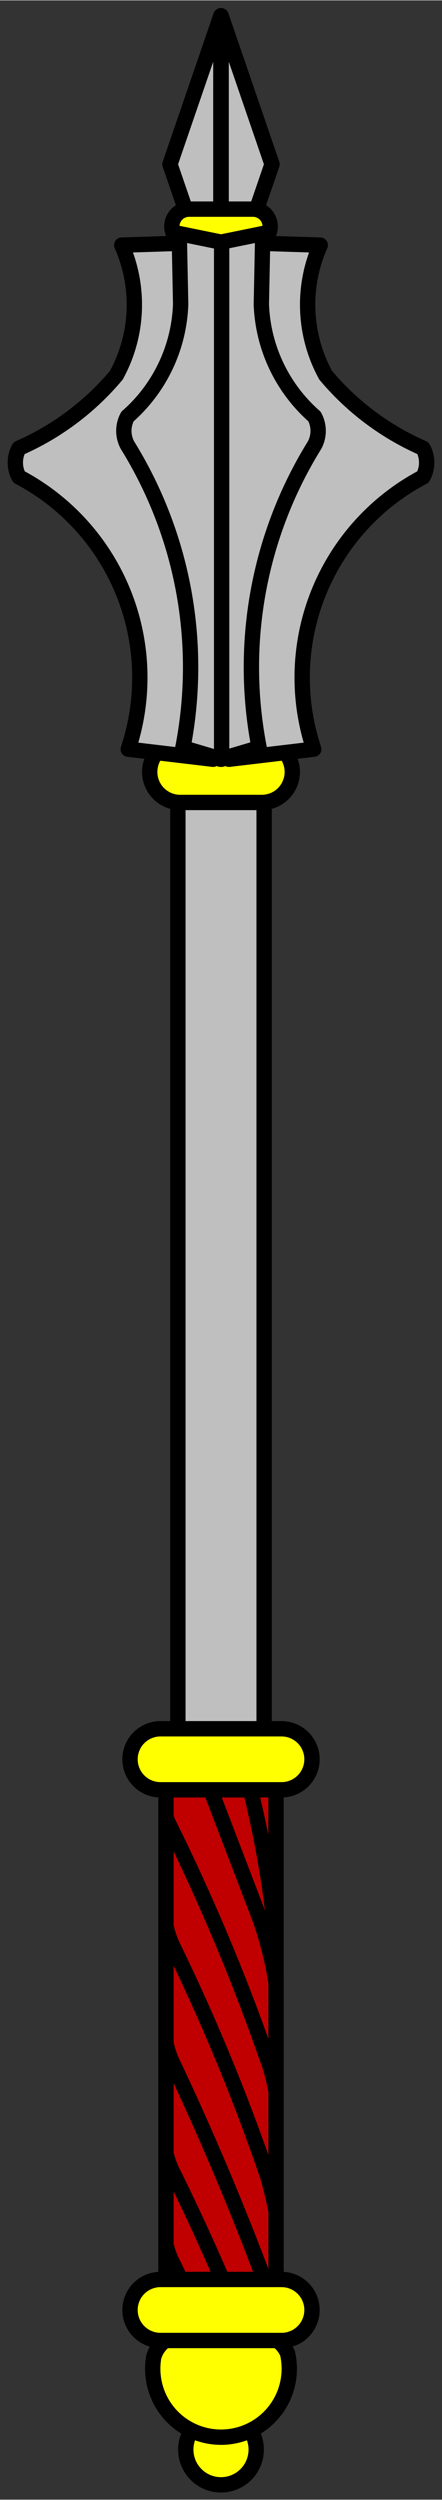
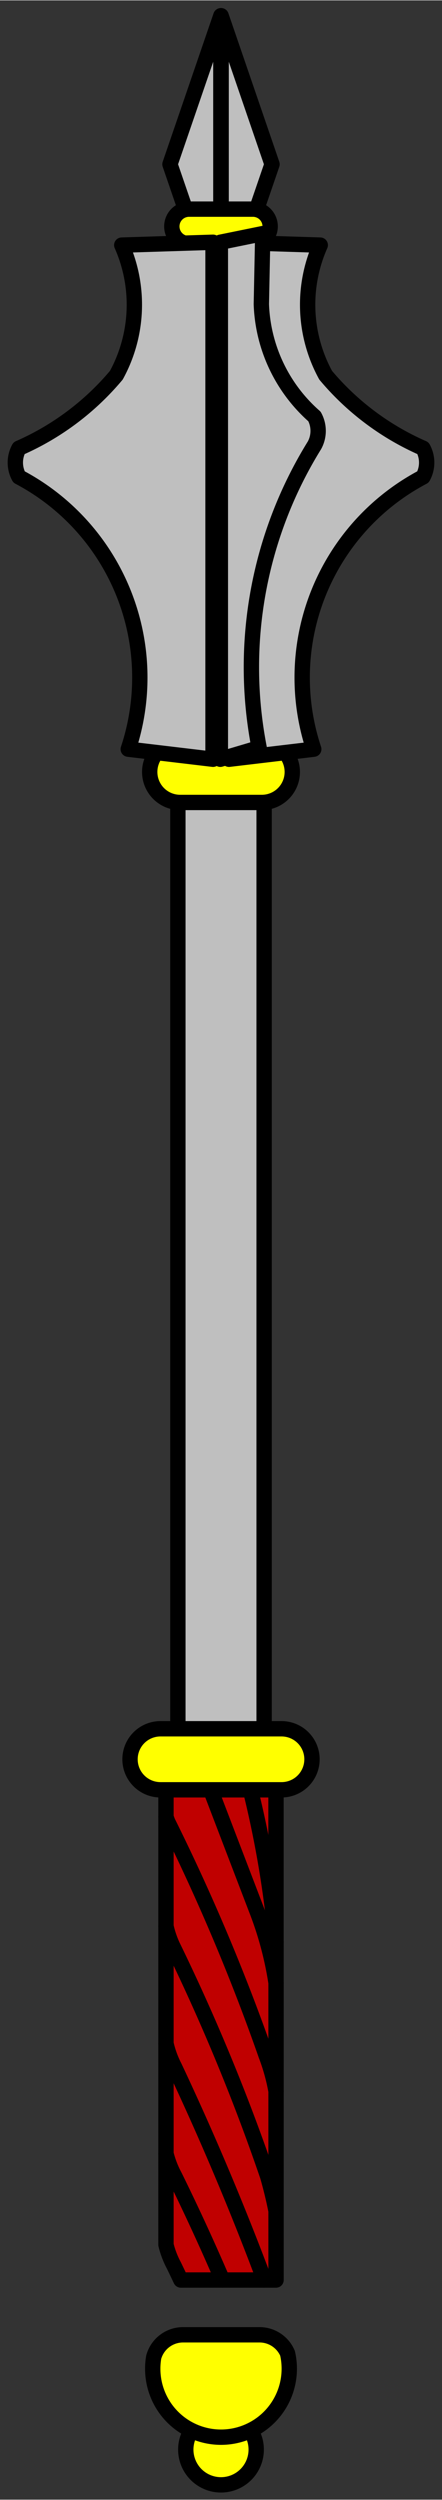
<svg xmlns="http://www.w3.org/2000/svg" xmlns:ns1="http://www.inkscape.org/namespaces/inkscape" xmlns:ns2="http://sodipodi.sourceforge.net/DTD/sodipodi-0.dtd" xmlns:ns3="http://schemas.microsoft.com/visio/2003/SVGExtensions/" width="1.201in" height="6.779in" viewBox="0 0 86.5 488.095" xml:space="preserve" color-interpolation-filters="sRGB" class="st4" id="svg2" version="1.1" ns1:version="0.48.2 r9819" ns2:docname="Flanged_Mace.svg">
  <rect x="0" y="0" width="86.5" height="488.095" fill="#333333" stroke="none" />
  <defs id="defs143" />
  <ns2:namedview pagecolor="#ffffff" bordercolor="#666666" borderopacity="1" objecttolerance="10" gridtolerance="10" guidetolerance="10" ns1:pageopacity="0" ns1:pageshadow="2" ns1:window-width="640" ns1:window-height="480" id="namedview141" showgrid="false" ns1:zoom="0.38680977" ns1:cx="54.062099" ns1:cy="305.05951" ns1:window-x="0" ns1:window-y="0" ns1:window-maximized="0" ns1:current-layer="svg2" />
  <title id="title4">Flanged Mace</title>
  <ns3:documentProperties ns3:langID="1033" ns3:viewMarkup="false" />
  <style type="text/css" id="style6">
	
		.st1 {fill:#bfbfbf;stroke:#000000;stroke-linecap:round;stroke-linejoin:round;stroke-width:3}
		.st2 {fill:#ffff00;stroke:#000000;stroke-linecap:round;stroke-linejoin:round;stroke-width:3}
		.st3 {fill:#c00000;stroke:#000000;stroke-linecap:round;stroke-linejoin:round;stroke-width:3}
		.st4 {fill:none;fill-rule:evenodd;font-size:12px;overflow:visible;stroke-linecap:square;stroke-miterlimit:3}
	
	</style>
  <g ns3:mID="0" ns3:index="1" ns3:groupContext="foregroundPage" id="g8">
    <title id="title10">Page-1</title>
    <ns3:pageProperties ns3:drawingScale="1" ns3:pageScale="1" ns3:drawingUnits="19" ns3:shadowOffsetX="9" ns3:shadowOffsetY="-9" />
    <g id="group1-1" transform="translate(3,-3)" ns3:mID="1" ns3:groupContext="group">
      <title id="title13">Flanged Mace</title>
      <g id="group2-2" transform="translate(30.265,-424.083)" ns3:mID="2" ns3:groupContext="group">
        <title id="title16">Battle Axe.31</title>
        <g id="shape3-3" ns3:mID="3" ns3:groupContext="shape" transform="translate(10.011,5.68434E-014)">
          <title id="title19">Sheet.3</title>
          <path d="M9.96 459.09 L0 430.08 L0 459.09 L0 488.1 L9.96 459.09 Z" class="st1" id="path21" />
        </g>
        <g id="shape4-5" ns3:mID="4" ns3:groupContext="shape" transform="translate(9.957,5.68434E-014) scale(-1,1)">
          <title id="title24">Sheet.4</title>
          <path d="M9.96 459.09 L0 430.08 L0 459.09 L0 488.1 L9.96 459.09 Z" class="st1" id="path26" />
        </g>
      </g>
      <g id="shape5-7" ns3:mID="5" ns3:groupContext="shape" transform="translate(31.812,-146.208)">
        <title id="title29">Rectangle.60</title>
        <ns3:userDefs>
          <ns3:ud ns3:nameU="visVersion" ns3:val="VT0(14):26" />
        </ns3:userDefs>
        <rect x="0" y="301.345" width="16.875" height="186.75" class="st1" id="rect31" />
      </g>
      <g id="shape6-9" ns3:mID="6" ns3:groupContext="shape" transform="translate(26.3,-328.458)">
        <title id="title34">Rounded rectangle.114</title>
        <ns3:userDefs>
          <ns3:ud ns3:nameU="visVersion" ns3:val="VT0(14):26" />
        </ns3:userDefs>
        <path d="M21.94 488.1 A5.957 5.957 -180 0 0 27.9 482.14 A5.957 5.957 -180 0 0 21.94 476.18 L5.96 476.18 A5.957         5.957 -180 0 0 -0 482.14 A5.957 5.957 -180 0 0 5.96 488.1 L21.94 488.1 Z" class="st2" id="path36" />
      </g>
      <g id="group7-11" transform="translate(29.482,-39.895)" ns3:mID="7" ns3:groupContext="group">
        <title id="title39">Sheet.7</title>
        <g id="shape8-12" ns3:mID="8" ns3:groupContext="shape" transform="translate(16.511,-66)">
          <title id="title42">Sheet.8</title>
          <path d="M5.02 488.1 L5.02 458.33 L0 458.33 A137.08 94.734 77.62 0 1 5.02 488.1 Z" class="st3" id="path44" />
        </g>
        <g id="shape9-14" ns3:mID="9" ns3:groupContext="shape" transform="translate(8.718,-58.028)">
          <title id="title47">Sheet.9</title>
          <path d="M12.82 488.1 L12.82 480.12 A137.08 94.734 -102.38 0 0 7.79 450.36 L0 450.36 L8.89 473.56 A78.249 72.081          178.32 0 1 12.82 488.1 Z" class="st3" id="path49" />
        </g>
        <g id="shape10-16" ns3:mID="10" ns3:groupContext="shape" transform="translate(2.17826E-013,-36.856)">
          <title id="title52">Sheet.10</title>
          <path d="M21.54 488.1 L21.54 466.92 A78.249 72.081 -1.68 0 0 17.61 452.39 L8.72 429.19 L0 429.19 L0 434.53          A23.701 21.833 -176.94 0 0 0.36 435.51 A451.99 416.357 179.84 0 1 19.59 481.08 A45.145 41.586          177.81 0 1 21.54 488.1 Z" class="st3" id="path54" />
        </g>
        <g id="shape11-18" ns3:mID="11" ns3:groupContext="shape" transform="translate(0,-13.485)">
          <title id="title57">Sheet.11</title>
          <path d="M21.54 488.1 L21.54 464.72 A45.145 41.586 -2.19 0 0 19.59 457.7 A451.99 416.357 -0.16 0 0 0.36 412.14          A23.701 21.833 3.06 0 1 0 411.16 L0 432.51 A21.67 19.962 -0.29 0 0 1.3 436.33 A445.126 410.035          0 0 1 19.9 481.33 A98.08 90.347 173.88 0 1 21.54 488.1 Z" class="st3" id="path59" />
        </g>
        <g id="shape12-20" ns3:mID="12" ns3:groupContext="shape">
          <title id="title62">Sheet.12</title>
          <path d="M19.25 488.1 L21.54 488.1 L21.54 474.61 A98.08 90.347 -6.12 0 0 19.9 467.85 A445.126 410.035 -180          0 0 1.3 422.85 A21.67 19.962 179.71 0 1 0 419.02 L0 441.92 A22.077 20.337 -2.67 0 0 1.66 446.47          A625.338 576.039 0.77 0 1 19.25 488.1 Z" class="st3" id="path64" />
        </g>
        <g id="shape13-22" ns3:mID="13" ns3:groupContext="shape">
          <title id="title67">Sheet.13</title>
          <path d="M11.06 488.1 L19.25 488.1 A625.338 576.039 -179.23 0 0 1.66 446.47 A22.077 20.337 177.33 0 1 -0 441.92          L0 463.43 A21.879 20.154 -3.76 0 0 1.72 467.85 A493.187 454.307 179.79 0 1 11.06 488.1 Z" class="st3" id="path69" />
        </g>
        <g id="shape14-24" ns3:mID="14" ns3:groupContext="shape">
          <title id="title72">Sheet.14</title>
-           <path d="M2.91 488.1 A454.739 418.89 -179.96 0 0 1.56 485.28 A19.948 18.376 176.49 0 1 -0 481.22 L0 488.1 L2.91          488.1 Z" class="st3" id="path74" />
        </g>
        <g id="shape15-26" ns3:mID="15" ns3:groupContext="shape">
          <title id="title77">Sheet.15</title>
          <path d="M2.91 488.1 L11.06 488.1 A493.187 454.307 -0.21 0 0 1.72 467.85 A21.879 20.154 176.24 0 1 -0 463.43          L0 481.22 A19.948 18.376 -3.51 0 0 1.56 485.28 A454.739 418.89 0.04 0 1 2.91 488.1 Z" class="st3" id="path79" />
        </g>
      </g>
      <g id="group16-28" transform="translate(22.447,1.13687E-013)" ns3:mID="16" ns3:groupContext="group">
        <title id="title82">Sheet.16</title>
        <g id="shape17-29" ns3:mID="17" ns3:groupContext="shape" transform="translate(0,-135.633)">
          <title id="title85">Rounded rectangle.4</title>
          <ns3:userDefs>
            <ns3:ud ns3:nameU="visVersion" ns3:val="VT0(14):26" />
          </ns3:userDefs>
          <path d="M29.65 488.1 A5.957 5.957 -180 0 0 35.61 482.14 A5.957 5.957 -180 0 0 29.65 476.18 L5.96 476.18          A5.957 5.957 -180 0 0 -0 482.14 A5.957 5.957 -180 0 0 5.96 488.1 L29.65 488.1 Z" class="st2" id="path87" />
        </g>
        <g id="group18-31" ns3:mID="18" ns3:groupContext="group">
          <title id="title90">Sheet.18</title>
          <g id="shape19-32" ns3:mID="19" ns3:groupContext="shape" transform="translate(10.912,5.68434E-014)">
            <title id="title93">Circle.109</title>
            <ns3:userDefs>
              <ns3:ud ns3:nameU="visVersion" ns3:val="VT0(14):26" />
            </ns3:userDefs>
            <path d="M0 481.2 A6.891 6.891 0 0 1 13.78 481.2 A6.891 6.891 0 1 1 0 481.2 Z" class="st2" id="path95" />
          </g>
          <g id="shape20-34" ns3:mID="20" ns3:groupContext="shape" transform="translate(4.444,-9.239)">
            <title id="title98">Sheet.20</title>
            <path d="M26.7 475.47 A13.359 13.359 -180 0 0 26.72 474.74 A13.359 13.359 -180 0 0 26.38 471.76 A5.957           5.957 -180 0 0 20.9 468.14 L5.93 468.14 A5.957 5.957 -180 0 0 0.19 472.51 A13.359 13.359           -180 0 0 0 474.67 L0 474.74 A13.359 13.359 -180 0 0 26.7 475.47 Z" class="st2" id="path100" />
          </g>
          <g id="shape21-36" ns3:mID="21" ns3:groupContext="shape" transform="translate(0,-28.083)">
            <title id="title103">Rounded rectangle.5</title>
            <ns3:userDefs>
              <ns3:ud ns3:nameU="visVersion" ns3:val="VT0(14):26" />
            </ns3:userDefs>
-             <path d="M29.65 488.1 A5.957 5.957 -180 0 0 35.61 482.14 A5.957 5.957 -180 0 0 29.65 476.18 L5.96           476.18 A5.957 5.957 -180 0 0 -0 482.14 A5.957 5.957 -180 0 0 5.96 488.1 L29.65 488.1           Z" class="st2" id="path105" />
          </g>
        </g>
      </g>
      <g id="shape22-38" ns3:mID="22" ns3:groupContext="shape" transform="translate(30.631,-437.583)">
        <title id="title108">Rounded rectangle.9</title>
        <ns3:userDefs>
          <ns3:ud ns3:nameU="visVersion" ns3:val="VT0(14):26" />
        </ns3:userDefs>
-         <path d="M15.86 488.1 A3.375 3.375 -180 0 0 19.24 484.72 A3.375 3.375 -180 0 0 15.86 481.35 L3.37 481.35         A3.375 3.375 -180 0 0 0 484.72 A3.375 3.375 -180 0 0 3.37 488.1 L15.86 488.1 Z" class="st2" id="path110" />
+         <path d="M15.86 488.1 A3.375 3.375 -180 0 0 19.24 484.72 A3.375 3.375 -180 0 0 15.86 481.35 L3.37 481.35         A3.375 3.375 -180 0 0 3.37 488.1 L15.86 488.1 Z" class="st2" id="path110" />
      </g>
      <g id="group23-40" transform="translate(0,-336.895)" ns3:mID="23" ns3:groupContext="group">
        <title id="title113">Sheet.23</title>
        <g id="group24-41" transform="translate(40.125,5.68434E-014)" ns3:mID="24" ns3:groupContext="group">
          <title id="title116">Sheet.24</title>
          <g id="shape25-42" ns3:mID="25" ns3:groupContext="shape" transform="translate(1.688,5.68434E-014)">
            <title id="title119">Sheet.25</title>
            <path d="M0 387.13 L0 488.1 L16.59 486.13 A44.27 44.27 101.15 0 1 37.97 432.97 A5.865 5.865 -90.01           0 0 37.97 427.35 A52.14 52.14 0 0 1 18.92 413.1 A28.674 28.674 0 0 1 17.86 387.69 L0 387.13           Z" class="st1" id="path121" />
          </g>
          <g id="shape26-44" ns3:mID="26" ns3:groupContext="shape">
            <title id="title124">Sheet.26</title>
            <path d="M0 387.13 L0 488.1 L7.59 485.85 A82.261 82.261 89.61 0 1 18.42 426.78 A5.865 5.865 -180 0           0 18.42 421.16 A30.596 30.596 0 0 1 8.02 399.22 L8.3 385.44 L0 387.13 Z" class="st1" id="path126" />
          </g>
        </g>
        <g id="group27-46" transform="translate(40.375,5.68434E-014) scale(-1,1)" ns3:mID="27" ns3:groupContext="group">
          <title id="title129">Sheet.27</title>
          <g id="shape28-47" ns3:mID="28" ns3:groupContext="shape" transform="translate(1.688,5.68434E-014)">
            <title id="title132">Sheet.28</title>
            <path d="M0 387.13 L0 488.1 L16.59 486.13 A44.27 44.27 101.15 0 1 37.97 432.97 A5.865 5.865 -90.01           0 0 37.97 427.35 A52.14 52.14 0 0 1 18.92 413.1 A28.674 28.674 0 0 1 17.86 387.69 L0 387.13           Z" class="st1" id="path134" />
          </g>
          <g id="shape29-49" ns3:mID="29" ns3:groupContext="shape">
            <title id="title137">Sheet.29</title>
-             <path d="M0 387.13 L0 488.1 L7.59 485.85 A82.261 82.261 89.61 0 1 18.42 426.78 A5.865 5.865 -180 0           0 18.42 421.16 A30.596 30.596 0 0 1 8.02 399.22 L8.3 385.44 L0 387.13 Z" class="st1" id="path139" />
          </g>
        </g>
      </g>
    </g>
  </g>
</svg>